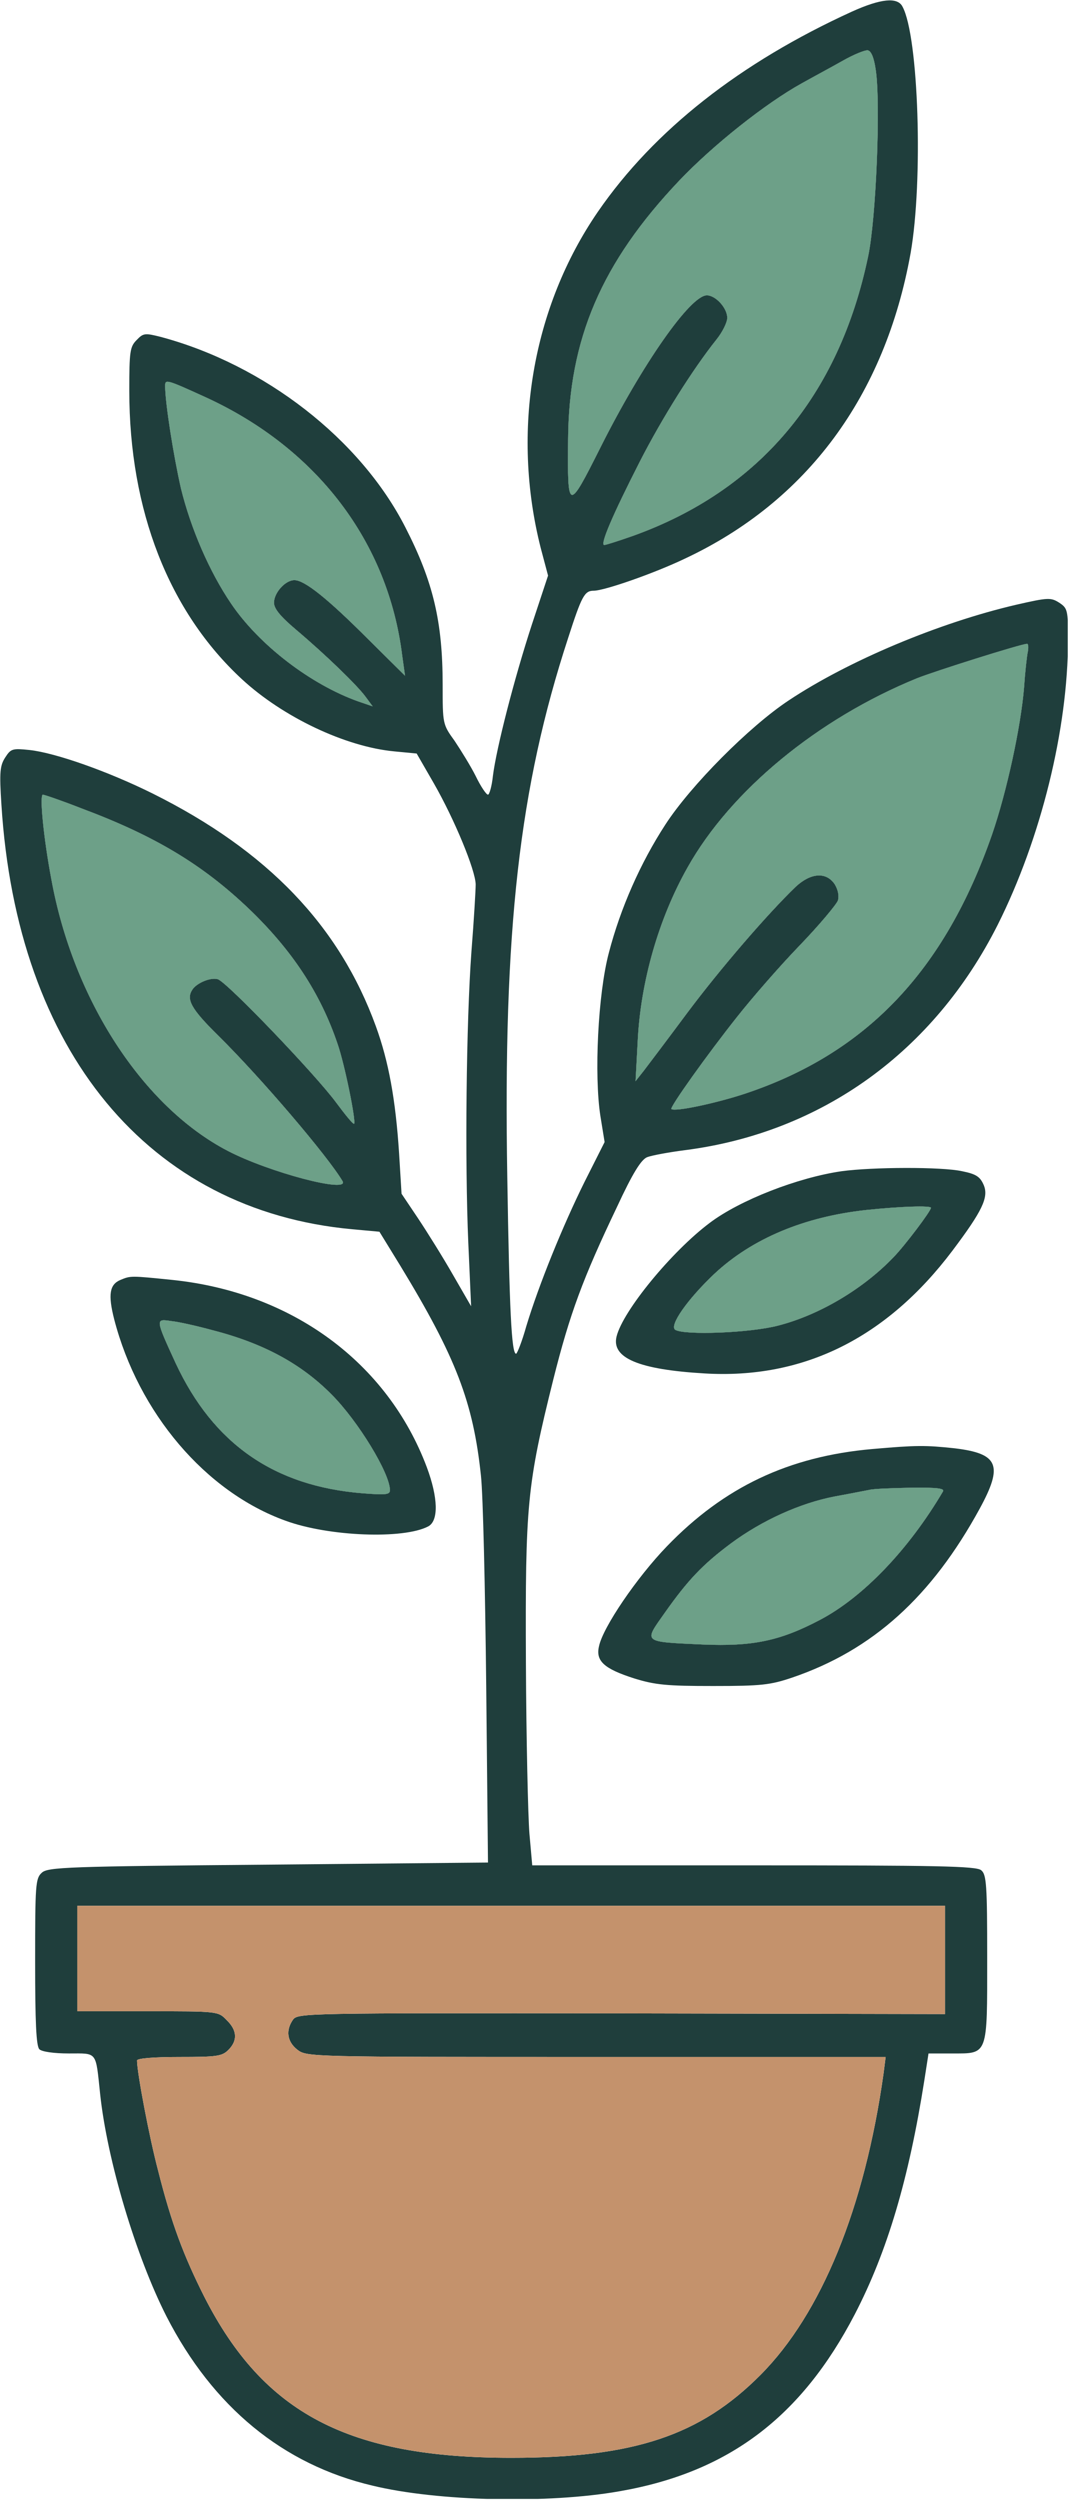
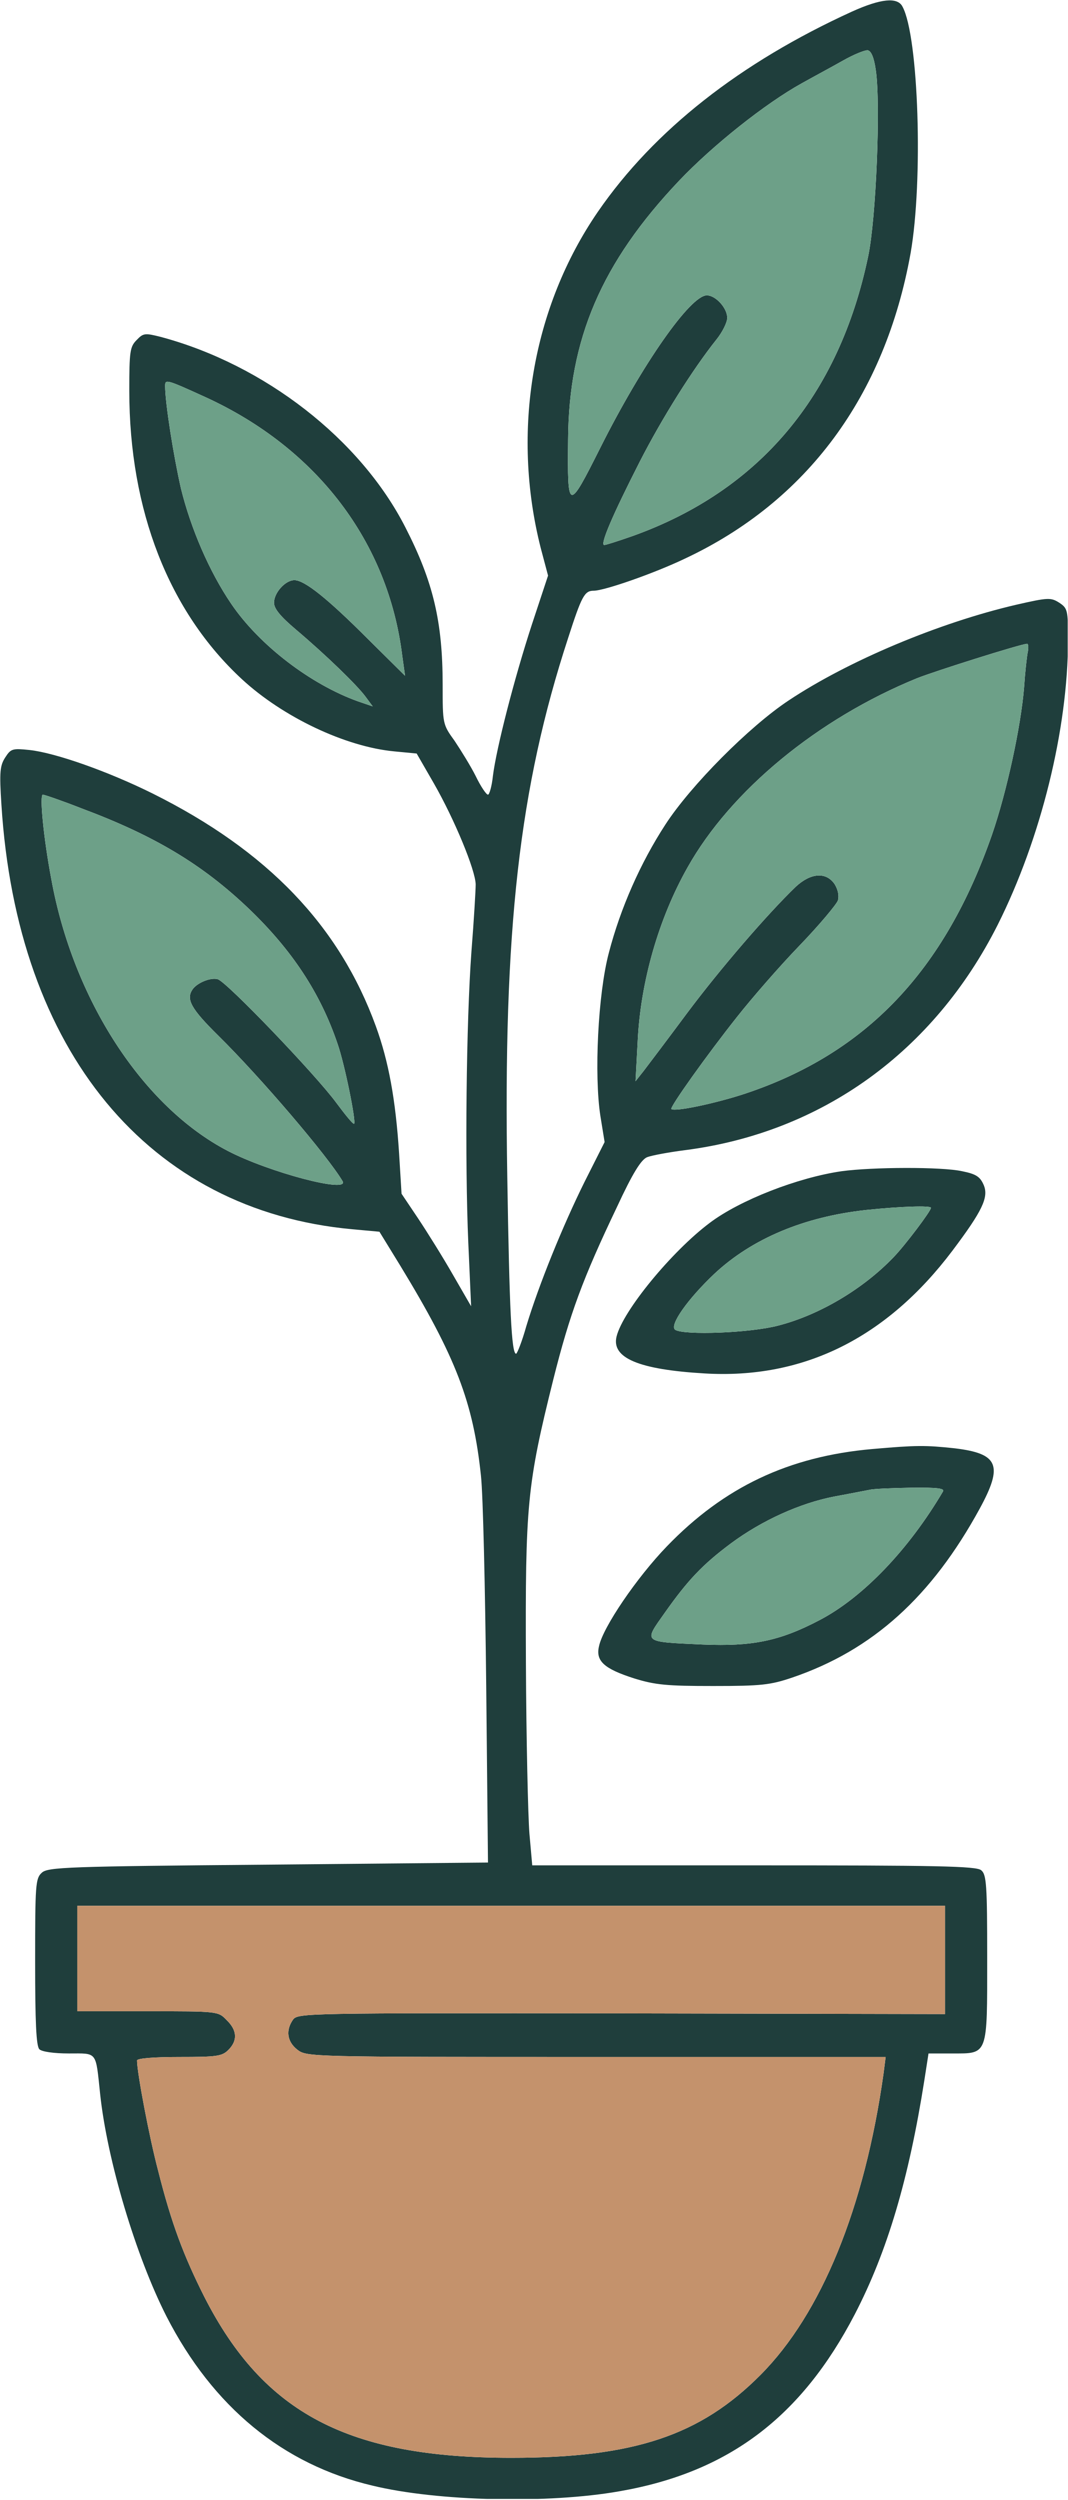
<svg xmlns="http://www.w3.org/2000/svg" width="100%" height="100%" viewBox="0 0 304 711" version="1.1" xml:space="preserve" style="fill-rule:evenodd;clip-rule:evenodd;stroke-linejoin:round;stroke-miterlimit:2;">
  <rect id="Artboard1" x="0" y="0" width="303.915" height="710.688" style="fill:none;" />
  <clipPath id="_clip1">
    <rect x="0" y="0" width="303.915" height="710.688" />
  </clipPath>
  <g clip-path="url(#_clip1)">
    <g>
      <path d="M242.5,3.3c-31.8,14.5 -56.3,33.7 -72.3,56.9c-18.7,27.2 -24.7,62.4 -16.3,95.6l2.1,7.9l-4.6,13.9c-5,15.3 -10.1,35.1 -11.1,43.1c-0.3,2.9 -1,5.3 -1.4,5.3c-0.5,-0 -2.1,-2.4 -3.5,-5.3c-1.4,-2.8 -4.2,-7.3 -6,-10c-3.4,-4.7 -3.4,-4.8 -3.4,-16c0,-17.9 -2.7,-29.3 -10.6,-44.7c-12.8,-25.1 -40.1,-46.3 -69.7,-54.2c-4.4,-1.1 -4.9,-1.1 -6.8,0.9c-1.9,1.9 -2.1,3.2 -2.1,14.4c0,34.1 11.3,62.9 32.1,82.1c11.6,10.7 29.4,19.2 43.4,20.5l6.3,0.6l4.9,8.5c5.9,10.3 11.8,24.6 11.9,28.7c0,1.6 -0.5,10.2 -1.2,19c-1.5,20.4 -1.9,59.8 -0.9,83l0.8,18l-5.2,-9c-2.8,-4.9 -7.3,-12.1 -9.9,-16l-4.7,-7l-0.7,-11.5c-1,-15.4 -3,-26.2 -6.6,-36.1c-10.4,-28.6 -30.8,-49.9 -63.5,-66.2c-12.7,-6.3 -27.7,-11.6 -35.1,-12.4c-4.8,-0.5 -5.3,-0.4 -6.9,2.1c-1.5,2.3 -1.7,4.1 -1.1,13.4c4.4,70.2 41.9,115.5 99.9,120.8l7.7,0.7l5.9,9.6c15.9,26.1 20.8,38.9 23,59.8c0.6,5.4 1.2,32.3 1.5,59.9l0.5,50.1l-62.6,0.6c-57.1,0.5 -62.7,0.7 -64.4,2.3c-1.8,1.6 -1.9,3.4 -1.9,25.4c-0,17 0.3,23.9 1.2,24.8c0.7,0.7 4.1,1.2 8.4,1.2c8.2,0 7.6,-0.8 8.9,11.5c2,18.9 10.2,46.2 18.9,63.3c13.2,25.7 33.1,42.1 58.6,48.1c18.5,4.5 50.1,5.2 70.4,1.6c31,-5.4 51.7,-21.1 66.9,-50.3c9.3,-17.9 15.4,-38.6 19.8,-66.5l1.2,-7.7l6.7,0c10.3,0 10,0.8 10,-27.2c0,-20.7 -0.2,-23.7 -1.7,-24.9c-1.3,-1.2 -12.7,-1.4 -64.7,-1.4l-63.1,0l-0.8,-9c-0.4,-5 -0.9,-26.8 -1,-48.5c-0.2,-45.1 0.3,-50.6 7.8,-80.7c4.7,-18.7 8.4,-28.7 18.1,-49c4.5,-9.7 6.9,-13.5 8.6,-14.2c1.3,-0.5 6.1,-1.4 10.8,-2c38.9,-5 70.8,-28 89,-64.1c12.3,-24.5 20,-55.7 20,-81c0,-8.5 -0.1,-9 -2.5,-10.6c-2.4,-1.5 -3.1,-1.5 -12.3,0.6c-21.9,5.1 -47.7,15.9 -64.7,27.2c-11.2,7.4 -27.9,24.2 -35.1,35.3c-7.1,10.9 -12.8,23.8 -16.1,36.5c-3.1,11.7 -4.2,34.8 -2.4,46.4l1.2,7.4l-5.7,11.3c-6.2,12.5 -13,29.2 -16.6,41.1c-1.2,4.3 -2.6,7.8 -2.9,7.8c-1.3,0 -1.9,-12.5 -2.5,-50.2c-1.2,-70.4 3.4,-110.8 17.3,-153.3c3.9,-12.1 4.7,-13.5 7.3,-13.5c3,0 17.1,-4.9 25.9,-9.1c34.8,-16.3 57,-46.3 64.3,-86.9c3.6,-20.5 2.3,-61.6 -2.3,-70.1c-1.4,-2.8 -6.2,-2.3 -14.4,1.4Zm6.8,16.7c1.4,9.4 0.1,42.3 -2.2,53c-8.3,39.6 -31,66.5 -66.9,79.4c-4,1.4 -7.7,2.6 -8.2,2.6c-1.3,0 2.3,-8.4 10.1,-23.7c6.4,-12.5 15.1,-26.3 21.8,-34.7c1.7,-2.1 3.1,-4.9 3.1,-6.2c-0,-2.8 -3.3,-6.4 -5.8,-6.4c-4.7,0 -18.4,19.6 -30.3,43.3c-9.2,18.3 -9.4,18.3 -9.2,-2.3c0.2,-28.6 9.5,-50.3 31.6,-73.6c9.6,-10.1 24.6,-22 34.9,-27.7c3.4,-1.9 8.8,-4.8 11.8,-6.5c3,-1.7 6.2,-3 7,-2.9c1,0.2 1.8,2.1 2.3,5.7Zm-190.7,93c31.6,14.5 51.9,41.1 55.9,73.5l0.8,5.7l-10.6,-10.5c-11.5,-11.5 -18,-16.7 -20.9,-16.7c-2.6,0 -5.8,3.6 -5.8,6.4c-0,1.7 1.8,3.9 6.3,7.7c8.4,7.1 17.4,15.8 19.8,19.1l2,2.7l-4.1,-1.4c-13.5,-4.8 -28.2,-16 -36.2,-27.8c-6.2,-9.1 -11.5,-21.4 -14.3,-32.8c-2.1,-9.2 -4.5,-24.3 -4.5,-29.1c-0,-2 0.2,-2 11.6,3.2Zm234,72.2c-0.3,1.3 -0.8,5.9 -1.1,10.3c-0.9,11.1 -4.9,29.6 -9.1,41.8c-13.5,38.8 -35.8,62.2 -70.2,73.7c-8.1,2.7 -20.2,5.3 -21.1,4.4c-0.5,-0.5 10.2,-15.5 18.7,-26.2c4.1,-5.2 12,-14.3 17.7,-20.2c5.7,-5.9 10.6,-11.8 11,-12.9c0.4,-1.4 -0,-3.1 -0.9,-4.6c-2.4,-3.6 -6.8,-3.3 -11.1,0.7c-8,7.7 -21.4,23.2 -30.9,35.9c-5.5,7.4 -11.1,14.8 -12.4,16.5l-2.3,2.9l0.6,-11.2c0.8,-17.1 6,-35.1 14.2,-49.6c12.3,-21.9 37.1,-42.3 65.3,-53.8c5,-2 29.4,-9.7 31.3,-9.8c0.4,-0.1 0.5,0.9 0.3,2.1Zm-269.4,44.7c20.9,7.8 34.5,16 47.7,28.6c12.2,11.7 20.3,23.9 25.2,38.4c2,5.7 5.3,22 4.7,22.7c-0.3,0.2 -2.5,-2.5 -5.1,-6c-5.8,-7.9 -31.1,-34.3 -33.7,-35.1c-2,-0.6 -5.9,1 -7.2,2.9c-1.9,2.8 -0.4,5.5 7.3,13.1c12,11.8 31.2,34.3 35.4,41.4c2.1,3.6 -21,-2.5 -32.7,-8.6c-24.2,-12.6 -44,-43.1 -50.2,-77.3c-2.2,-11.6 -3.4,-24 -2.4,-24c0.4,0 5.4,1.7 11,3.9Zm245.8,312.1l-0,30.8l-92.1,-0.2c-90,-0.1 -92.1,-0.1 -93.5,1.8c-2.1,3 -1.7,6.2 1.2,8.5c2.7,2.1 3.2,2.1 85.1,2.1l82.4,0l-0.6,4.7c-5.4,38.3 -17.7,68.3 -35,85.7c-17.2,17.3 -36.1,23.6 -71,23.6c-46.3,0 -70.4,-12.6 -87.3,-45.7c-5.9,-11.7 -9.4,-20.9 -13.2,-36c-2.5,-9.4 -6,-27.9 -6,-31.3c-0,-0.6 4.6,-1 12,-1c10.7,0 12.2,-0.2 14,-2c2.7,-2.7 2.5,-5.6 -0.5,-8.5c-2.4,-2.5 -2.5,-2.5 -22.5,-2.5l-20,0l-0,-30l247,0Z" style="fill:#1f3e3c;fill-rule:nonzero;" />
      <path id="Pot" d="M269,542l-0,30.8l-92.1,-0.2c-90,-0.1 -92.1,-0.1 -93.5,1.8c-2.1,3 -1.7,6.2 1.2,8.5c2.7,2.1 3.2,2.1 85.1,2.1l82.4,0l-0.6,4.7c-5.4,38.3 -17.7,68.3 -35,85.7c-17.2,17.3 -36.1,23.6 -71,23.6c-46.3,0 -70.4,-12.6 -87.3,-45.7c-5.9,-11.7 -9.4,-20.9 -13.2,-36c-2.5,-9.4 -6,-27.9 -6,-31.3c-0,-0.6 4.6,-1 12,-1c10.7,0 12.2,-0.2 14,-2c2.7,-2.7 2.5,-5.6 -0.5,-8.5c-2.4,-2.5 -2.5,-2.5 -22.5,-2.5l-20,0l-0,-30l247,0Z" style="fill:#c4926c;" />
      <path d="M239.5,333.1c-12.4,1.8 -28.9,8.2 -37.5,14.7c-10.8,8.1 -24.7,25 -26.5,32.3c-1.5,6.1 6.3,9.4 25,10.5c28.1,1.7 51.8,-10 70.6,-34.9c8.5,-11.3 10.4,-15.2 8.9,-18.7c-1,-2.3 -2.1,-3.1 -6.1,-3.9c-5.8,-1.3 -25.7,-1.2 -34.4,-0Zm25.5,10.4c0,0.9 -7.4,10.7 -10.6,14c-8.7,9.1 -21.2,16.5 -32.9,19.5c-8,2.1 -26.7,2.8 -29.3,1.2c-1.8,-1.2 3.5,-8.7 11.1,-15.9c10.8,-10.1 25.7,-16.3 43.4,-18.2c9.6,-1 18.3,-1.3 18.3,-0.6Z" style="fill:#1f3e3c;fill-rule:nonzero;" />
-       <path d="M34.3,364c-3.1,1.3 -3.6,4.1 -1.8,11.2c6.9,26.6 26,49.1 48.8,57.3c12.3,4.5 33.6,5.3 40.6,1.6c3,-1.6 2.8,-8.2 -0.4,-16.8c-11.2,-29.8 -38.4,-49.8 -72.5,-53.3c-11.8,-1.2 -11.8,-1.2 -14.7,0Zm26.2,14.3c14.4,3.7 25.2,9.5 33.9,18.3c7.5,7.5 16.6,22.4 16.6,27.2c0,1.3 -1.2,1.4 -7.7,0.9c-25.3,-2 -42.6,-14.1 -53.3,-37c-5.8,-12.6 -5.8,-12.7 -1.3,-12c2.1,0.2 7.4,1.4 11.8,2.6Z" style="fill:#1f3e3c;fill-rule:nonzero;" />
      <path d="M248.3,412.1c-23.8,2.1 -42.2,10.8 -58.5,27.7c-8.5,8.8 -18.2,23 -19.3,28.4c-1,4.2 1.5,6.4 9.9,9.1c6.1,1.9 9.4,2.2 22.6,2.2c13.7,0 16.3,-0.3 22.5,-2.4c22.9,-7.8 39.7,-23 53.4,-48.1c6.7,-12.3 5.3,-15.6 -7.1,-17.1c-8.4,-0.9 -10.9,-0.9 -23.5,0.2Zm20.1,12.1c-9.8,16.6 -22.8,30.1 -35,36.5c-11.4,6 -19.2,7.6 -33.4,7c-17.3,-0.8 -16.8,-0.5 -10.8,-9c6.5,-9.2 10.7,-13.7 18.9,-19.8c8.8,-6.5 19.6,-11.4 29.4,-13.3c4.4,-0.8 8.9,-1.7 10,-1.9c1.1,-0.3 6.4,-0.5 11.8,-0.6c7.6,-0.1 9.7,0.2 9.1,1.1Z" style="fill:#1f3e3c;fill-rule:nonzero;" />
-       <path id="Leaves" d="M58.6,113c31.6,14.5 51.9,41.1 55.9,73.5l0.8,5.7l-10.6,-10.5c-11.5,-11.5 -18,-16.7 -20.9,-16.7c-2.6,0 -5.8,3.6 -5.8,6.4c-0,1.7 1.8,3.9 6.3,7.7c8.4,7.1 17.4,15.8 19.8,19.1l2,2.7l-4.1,-1.4c-13.5,-4.8 -28.2,-16 -36.2,-27.8c-6.2,-9.1 -11.5,-21.4 -14.3,-32.8c-2.1,-9.2 -4.5,-24.3 -4.5,-29.1c-0,-2 0.2,-2 11.6,3.2Zm234,72.2c-0.3,1.3 -0.8,5.9 -1.1,10.3c-0.9,11.1 -4.9,29.6 -9.1,41.8c-13.5,38.8 -35.8,62.2 -70.2,73.7c-8.1,2.7 -20.2,5.3 -21.1,4.4c-0.5,-0.5 10.2,-15.5 18.7,-26.2c4.1,-5.2 12,-14.3 17.7,-20.2c5.7,-5.9 10.6,-11.8 11,-12.9c0.4,-1.4 -0,-3.1 -0.9,-4.6c-2.4,-3.6 -6.8,-3.3 -11.1,0.7c-8,7.7 -21.4,23.2 -30.9,35.9c-5.5,7.4 -11.1,14.8 -12.4,16.5l-2.3,2.9l0.6,-11.2c0.8,-17.1 6,-35.1 14.2,-49.6c12.3,-21.9 37.1,-42.3 65.3,-53.8c5,-2 29.4,-9.7 31.3,-9.8c0.4,-0.1 0.5,0.9 0.3,2.1Zm-43.3,-165.2c1.4,9.4 0.1,42.3 -2.2,53c-8.3,39.6 -31,66.5 -66.9,79.4c-4,1.4 -7.7,2.6 -8.2,2.6c-1.3,0 2.3,-8.4 10.1,-23.7c6.4,-12.5 15.1,-26.3 21.8,-34.7c1.7,-2.1 3.1,-4.9 3.1,-6.2c-0,-2.8 -3.3,-6.4 -5.8,-6.4c-4.7,0 -18.4,19.6 -30.3,43.3c-9.2,18.3 -9.4,18.3 -9.2,-2.3c0.2,-28.6 9.5,-50.3 31.6,-73.6c9.6,-10.1 24.6,-22 34.9,-27.7c3.4,-1.9 8.8,-4.8 11.8,-6.5c3,-1.7 6.2,-3 7,-2.9c1,0.2 1.8,2.1 2.3,5.7Zm-226.1,209.9c20.9,7.8 34.5,16 47.7,28.6c12.2,11.7 20.3,23.9 25.2,38.4c2,5.7 5.3,22 4.7,22.7c-0.3,0.2 -2.5,-2.5 -5.1,-6c-5.8,-7.9 -31.1,-34.3 -33.7,-35.1c-2,-0.6 -5.9,1 -7.2,2.9c-1.9,2.8 -0.4,5.5 7.3,13.1c12,11.8 31.2,34.3 35.4,41.4c2.1,3.6 -21,-2.5 -32.7,-8.6c-24.2,-12.6 -44,-43.1 -50.2,-77.3c-2.2,-11.6 -3.4,-24 -2.4,-24c0.4,0 5.4,1.7 11,3.9Zm241.8,113.6c-0,0.9 -7.4,10.7 -10.6,14c-8.7,9.1 -21.2,16.5 -32.9,19.5c-8,2.1 -26.7,2.8 -29.3,1.2c-1.8,-1.2 3.5,-8.7 11.1,-15.9c10.8,-10.1 25.7,-16.3 43.4,-18.2c9.6,-1 18.3,-1.3 18.3,-0.6Zm-204.5,34.8c14.4,3.7 25.2,9.5 33.9,18.3c7.5,7.5 16.6,22.4 16.6,27.2c-0,1.3 -1.2,1.4 -7.7,0.9c-25.3,-2 -42.6,-14.1 -53.3,-37c-5.8,-12.6 -5.8,-12.7 -1.3,-12c2.1,0.2 7.4,1.4 11.8,2.6Zm207.9,45.9c-9.8,16.6 -22.8,30.1 -35,36.5c-11.4,6 -19.2,7.6 -33.4,7c-17.3,-0.8 -16.8,-0.5 -10.8,-9c6.5,-9.2 10.7,-13.7 18.9,-19.8c8.8,-6.5 19.6,-11.4 29.4,-13.3c4.4,-0.8 8.9,-1.7 10,-1.9c1.1,-0.3 6.4,-0.5 11.8,-0.6c7.6,-0.1 9.7,0.2 9.1,1.1Z" style="fill:#1f3e3c;" />
      <clipPath id="_clip2">
-         <path d="M58.6,113c31.6,14.5 51.9,41.1 55.9,73.5l0.8,5.7l-10.6,-10.5c-11.5,-11.5 -18,-16.7 -20.9,-16.7c-2.6,0 -5.8,3.6 -5.8,6.4c-0,1.7 1.8,3.9 6.3,7.7c8.4,7.1 17.4,15.8 19.8,19.1l2,2.7l-4.1,-1.4c-13.5,-4.8 -28.2,-16 -36.2,-27.8c-6.2,-9.1 -11.5,-21.4 -14.3,-32.8c-2.1,-9.2 -4.5,-24.3 -4.5,-29.1c-0,-2 0.2,-2 11.6,3.2Zm234,72.2c-0.3,1.3 -0.8,5.9 -1.1,10.3c-0.9,11.1 -4.9,29.6 -9.1,41.8c-13.5,38.8 -35.8,62.2 -70.2,73.7c-8.1,2.7 -20.2,5.3 -21.1,4.4c-0.5,-0.5 10.2,-15.5 18.7,-26.2c4.1,-5.2 12,-14.3 17.7,-20.2c5.7,-5.9 10.6,-11.8 11,-12.9c0.4,-1.4 -0,-3.1 -0.9,-4.6c-2.4,-3.6 -6.8,-3.3 -11.1,0.7c-8,7.7 -21.4,23.2 -30.9,35.9c-5.5,7.4 -11.1,14.8 -12.4,16.5l-2.3,2.9l0.6,-11.2c0.8,-17.1 6,-35.1 14.2,-49.6c12.3,-21.9 37.1,-42.3 65.3,-53.8c5,-2 29.4,-9.7 31.3,-9.8c0.4,-0.1 0.5,0.9 0.3,2.1Zm-43.3,-165.2c1.4,9.4 0.1,42.3 -2.2,53c-8.3,39.6 -31,66.5 -66.9,79.4c-4,1.4 -7.7,2.6 -8.2,2.6c-1.3,0 2.3,-8.4 10.1,-23.7c6.4,-12.5 15.1,-26.3 21.8,-34.7c1.7,-2.1 3.1,-4.9 3.1,-6.2c-0,-2.8 -3.3,-6.4 -5.8,-6.4c-4.7,0 -18.4,19.6 -30.3,43.3c-9.2,18.3 -9.4,18.3 -9.2,-2.3c0.2,-28.6 9.5,-50.3 31.6,-73.6c9.6,-10.1 24.6,-22 34.9,-27.7c3.4,-1.9 8.8,-4.8 11.8,-6.5c3,-1.7 6.2,-3 7,-2.9c1,0.2 1.8,2.1 2.3,5.7Zm-226.1,209.9c20.9,7.8 34.5,16 47.7,28.6c12.2,11.7 20.3,23.9 25.2,38.4c2,5.7 5.3,22 4.7,22.7c-0.3,0.2 -2.5,-2.5 -5.1,-6c-5.8,-7.9 -31.1,-34.3 -33.7,-35.1c-2,-0.6 -5.9,1 -7.2,2.9c-1.9,2.8 -0.4,5.5 7.3,13.1c12,11.8 31.2,34.3 35.4,41.4c2.1,3.6 -21,-2.5 -32.7,-8.6c-24.2,-12.6 -44,-43.1 -50.2,-77.3c-2.2,-11.6 -3.4,-24 -2.4,-24c0.4,0 5.4,1.7 11,3.9Zm241.8,113.6c-0,0.9 -7.4,10.7 -10.6,14c-8.7,9.1 -21.2,16.5 -32.9,19.5c-8,2.1 -26.7,2.8 -29.3,1.2c-1.8,-1.2 3.5,-8.7 11.1,-15.9c10.8,-10.1 25.7,-16.3 43.4,-18.2c9.6,-1 18.3,-1.3 18.3,-0.6Zm-204.5,34.8c14.4,3.7 25.2,9.5 33.9,18.3c7.5,7.5 16.6,22.4 16.6,27.2c-0,1.3 -1.2,1.4 -7.7,0.9c-25.3,-2 -42.6,-14.1 -53.3,-37c-5.8,-12.6 -5.8,-12.7 -1.3,-12c2.1,0.2 7.4,1.4 11.8,2.6Zm207.9,45.9c-9.8,16.6 -22.8,30.1 -35,36.5c-11.4,6 -19.2,7.6 -33.4,7c-17.3,-0.8 -16.8,-0.5 -10.8,-9c6.5,-9.2 10.7,-13.7 18.9,-19.8c8.8,-6.5 19.6,-11.4 29.4,-13.3c4.4,-0.8 8.9,-1.7 10,-1.9c1.1,-0.3 6.4,-0.5 11.8,-0.6c7.6,-0.1 9.7,0.2 9.1,1.1Z" />
+         <path d="M58.6,113c31.6,14.5 51.9,41.1 55.9,73.5l0.8,5.7l-10.6,-10.5c-11.5,-11.5 -18,-16.7 -20.9,-16.7c-2.6,0 -5.8,3.6 -5.8,6.4c-0,1.7 1.8,3.9 6.3,7.7c8.4,7.1 17.4,15.8 19.8,19.1l2,2.7l-4.1,-1.4c-13.5,-4.8 -28.2,-16 -36.2,-27.8c-6.2,-9.1 -11.5,-21.4 -14.3,-32.8c-2.1,-9.2 -4.5,-24.3 -4.5,-29.1c-0,-2 0.2,-2 11.6,3.2Zm234,72.2c-0.3,1.3 -0.8,5.9 -1.1,10.3c-0.9,11.1 -4.9,29.6 -9.1,41.8c-13.5,38.8 -35.8,62.2 -70.2,73.7c-8.1,2.7 -20.2,5.3 -21.1,4.4c-0.5,-0.5 10.2,-15.5 18.7,-26.2c4.1,-5.2 12,-14.3 17.7,-20.2c5.7,-5.9 10.6,-11.8 11,-12.9c0.4,-1.4 -0,-3.1 -0.9,-4.6c-2.4,-3.6 -6.8,-3.3 -11.1,0.7c-8,7.7 -21.4,23.2 -30.9,35.9c-5.5,7.4 -11.1,14.8 -12.4,16.5l-2.3,2.9l0.6,-11.2c0.8,-17.1 6,-35.1 14.2,-49.6c12.3,-21.9 37.1,-42.3 65.3,-53.8c5,-2 29.4,-9.7 31.3,-9.8c0.4,-0.1 0.5,0.9 0.3,2.1Zm-43.3,-165.2c1.4,9.4 0.1,42.3 -2.2,53c-8.3,39.6 -31,66.5 -66.9,79.4c-4,1.4 -7.7,2.6 -8.2,2.6c-1.3,0 2.3,-8.4 10.1,-23.7c6.4,-12.5 15.1,-26.3 21.8,-34.7c1.7,-2.1 3.1,-4.9 3.1,-6.2c-0,-2.8 -3.3,-6.4 -5.8,-6.4c-4.7,0 -18.4,19.6 -30.3,43.3c-9.2,18.3 -9.4,18.3 -9.2,-2.3c0.2,-28.6 9.5,-50.3 31.6,-73.6c9.6,-10.1 24.6,-22 34.9,-27.7c3.4,-1.9 8.8,-4.8 11.8,-6.5c3,-1.7 6.2,-3 7,-2.9c1,0.2 1.8,2.1 2.3,5.7Zm-226.1,209.9c20.9,7.8 34.5,16 47.7,28.6c12.2,11.7 20.3,23.9 25.2,38.4c2,5.7 5.3,22 4.7,22.7c-0.3,0.2 -2.5,-2.5 -5.1,-6c-5.8,-7.9 -31.1,-34.3 -33.7,-35.1c-2,-0.6 -5.9,1 -7.2,2.9c-1.9,2.8 -0.4,5.5 7.3,13.1c12,11.8 31.2,34.3 35.4,41.4c2.1,3.6 -21,-2.5 -32.7,-8.6c-24.2,-12.6 -44,-43.1 -50.2,-77.3c-2.2,-11.6 -3.4,-24 -2.4,-24c0.4,0 5.4,1.7 11,3.9Zm241.8,113.6c-0,0.9 -7.4,10.7 -10.6,14c-8.7,9.1 -21.2,16.5 -32.9,19.5c-8,2.1 -26.7,2.8 -29.3,1.2c-1.8,-1.2 3.5,-8.7 11.1,-15.9c10.8,-10.1 25.7,-16.3 43.4,-18.2c9.6,-1 18.3,-1.3 18.3,-0.6Zm-204.5,34.8c14.4,3.7 25.2,9.5 33.9,18.3c7.5,7.5 16.6,22.4 16.6,27.2c-0,1.3 -1.2,1.4 -7.7,0.9c-25.3,-2 -42.6,-14.1 -53.3,-37c-5.8,-12.6 -5.8,-12.7 -1.3,-12Zm207.9,45.9c-9.8,16.6 -22.8,30.1 -35,36.5c-11.4,6 -19.2,7.6 -33.4,7c-17.3,-0.8 -16.8,-0.5 -10.8,-9c6.5,-9.2 10.7,-13.7 18.9,-19.8c8.8,-6.5 19.6,-11.4 29.4,-13.3c4.4,-0.8 8.9,-1.7 10,-1.9c1.1,-0.3 6.4,-0.5 11.8,-0.6c7.6,-0.1 9.7,0.2 9.1,1.1Z" />
      </clipPath>
      <g clip-path="url(#_clip2)">
        <path d="M292.6,185.2c-0.3,1.3 -0.8,5.9 -1.1,10.3c-0.9,11.1 -4.9,29.6 -9.1,41.8c-13.5,38.8 -35.8,62.2 -70.2,73.7c-8.1,2.7 -20.2,5.3 -21.1,4.4c-0.5,-0.5 10.2,-15.5 18.7,-26.2c4.1,-5.2 12,-14.3 17.7,-20.2c5.7,-5.9 10.6,-11.8 11,-12.9c0.4,-1.4 -0,-3.1 -0.9,-4.6c-2.4,-3.6 -6.8,-3.3 -11.1,0.7c-8,7.7 -21.4,23.2 -30.9,35.9c-5.5,7.4 -11.1,14.8 -12.4,16.5l-2.3,2.9l0.6,-11.2c0.8,-17.1 6,-35.1 14.2,-49.6c12.3,-21.9 37.1,-42.3 65.3,-53.8c5,-2 29.4,-9.7 31.3,-9.8c0.4,-0.1 0.5,0.9 0.3,2.1Z" style="fill:#6da088;" />
        <path d="M249.3,20c1.4,9.4 0.1,42.3 -2.2,53c-8.3,39.6 -31,66.5 -66.9,79.4c-4,1.4 -7.7,2.6 -8.2,2.6c-1.3,0 2.3,-8.4 10.1,-23.7c6.4,-12.5 15.1,-26.3 21.8,-34.7c1.7,-2.1 3.1,-4.9 3.1,-6.2c-0,-2.8 -3.3,-6.4 -5.8,-6.4c-4.7,0 -18.4,19.6 -30.3,43.3c-9.2,18.3 -9.4,18.3 -9.2,-2.3c0.2,-28.6 9.5,-50.3 31.6,-73.6c9.6,-10.1 24.6,-22 34.9,-27.7c3.4,-1.9 8.8,-4.8 11.8,-6.5c3,-1.7 6.2,-3 7,-2.9c1,0.2 1.8,2.1 2.3,5.7Z" style="fill:#6da088;" />
        <path d="M58.6,113c31.6,14.5 51.9,41.1 55.9,73.5l0.8,5.7l-10.6,-10.5c-11.5,-11.5 -18,-16.7 -20.9,-16.7c-2.6,0 -5.8,3.6 -5.8,6.4c-0,1.7 1.8,3.9 6.3,7.7c8.4,7.1 17.4,15.8 19.8,19.1l2,2.7l-4.1,-1.4c-13.5,-4.8 -28.2,-16 -36.2,-27.8c-6.2,-9.1 -11.5,-21.4 -14.3,-32.8c-2.1,-9.2 -4.5,-24.3 -4.5,-29.1c-0,-2 0.2,-2 11.6,3.2Z" style="fill:#6da088;" />
        <path d="M23.2,229.9c20.9,7.8 34.5,16 47.7,28.6c12.2,11.7 20.3,23.9 25.2,38.4c2,5.7 5.3,22 4.7,22.7c-0.3,0.2 -2.5,-2.5 -5.1,-6c-5.8,-7.9 -31.1,-34.3 -33.7,-35.1c-2,-0.6 -5.9,1 -7.2,2.9c-1.9,2.8 -0.4,5.5 7.3,13.1c12,11.8 31.2,34.3 35.4,41.4c2.1,3.6 -21,-2.5 -32.7,-8.6c-24.2,-12.6 -44,-43.1 -50.2,-77.3c-2.2,-11.6 -3.4,-24 -2.4,-24c0.4,0 5.4,1.7 11,3.9Z" style="fill:#6da088;" />
        <path d="M265,343.5c-0,0.9 -7.4,10.7 -10.6,14c-8.7,9.1 -21.2,16.5 -32.9,19.5c-8,2.1 -26.7,2.8 -29.3,1.2c-1.8,-1.2 3.5,-8.7 11.1,-15.9c10.8,-10.1 25.7,-16.3 43.4,-18.2c9.6,-1 18.3,-1.3 18.3,-0.6Z" style="fill:#6da088;" />
        <path d="M268.4,424.2c-9.8,16.6 -22.8,30.1 -35,36.5c-11.4,6 -19.2,7.6 -33.4,7c-17.3,-0.8 -16.8,-0.5 -10.8,-9c6.5,-9.2 10.7,-13.7 18.9,-19.8c8.8,-6.5 19.6,-11.4 29.4,-13.3c4.4,-0.8 8.9,-1.7 10,-1.9c1.1,-0.3 6.4,-0.5 11.8,-0.6c7.6,-0.1 9.7,0.2 9.1,1.1Z" style="fill:#6da088;" />
-         <path d="M60.5,378.3c14.4,3.7 25.2,9.5 33.9,18.3c7.5,7.5 16.6,22.4 16.6,27.2c-0,1.3 -1.2,1.4 -7.7,0.9c-25.3,-2 -42.6,-14.1 -53.3,-37c-5.8,-12.6 -5.8,-12.7 -1.3,-12c2.1,0.2 7.4,1.4 11.8,2.6Z" style="fill:#6da088;" />
      </g>
    </g>
  </g>
</svg>